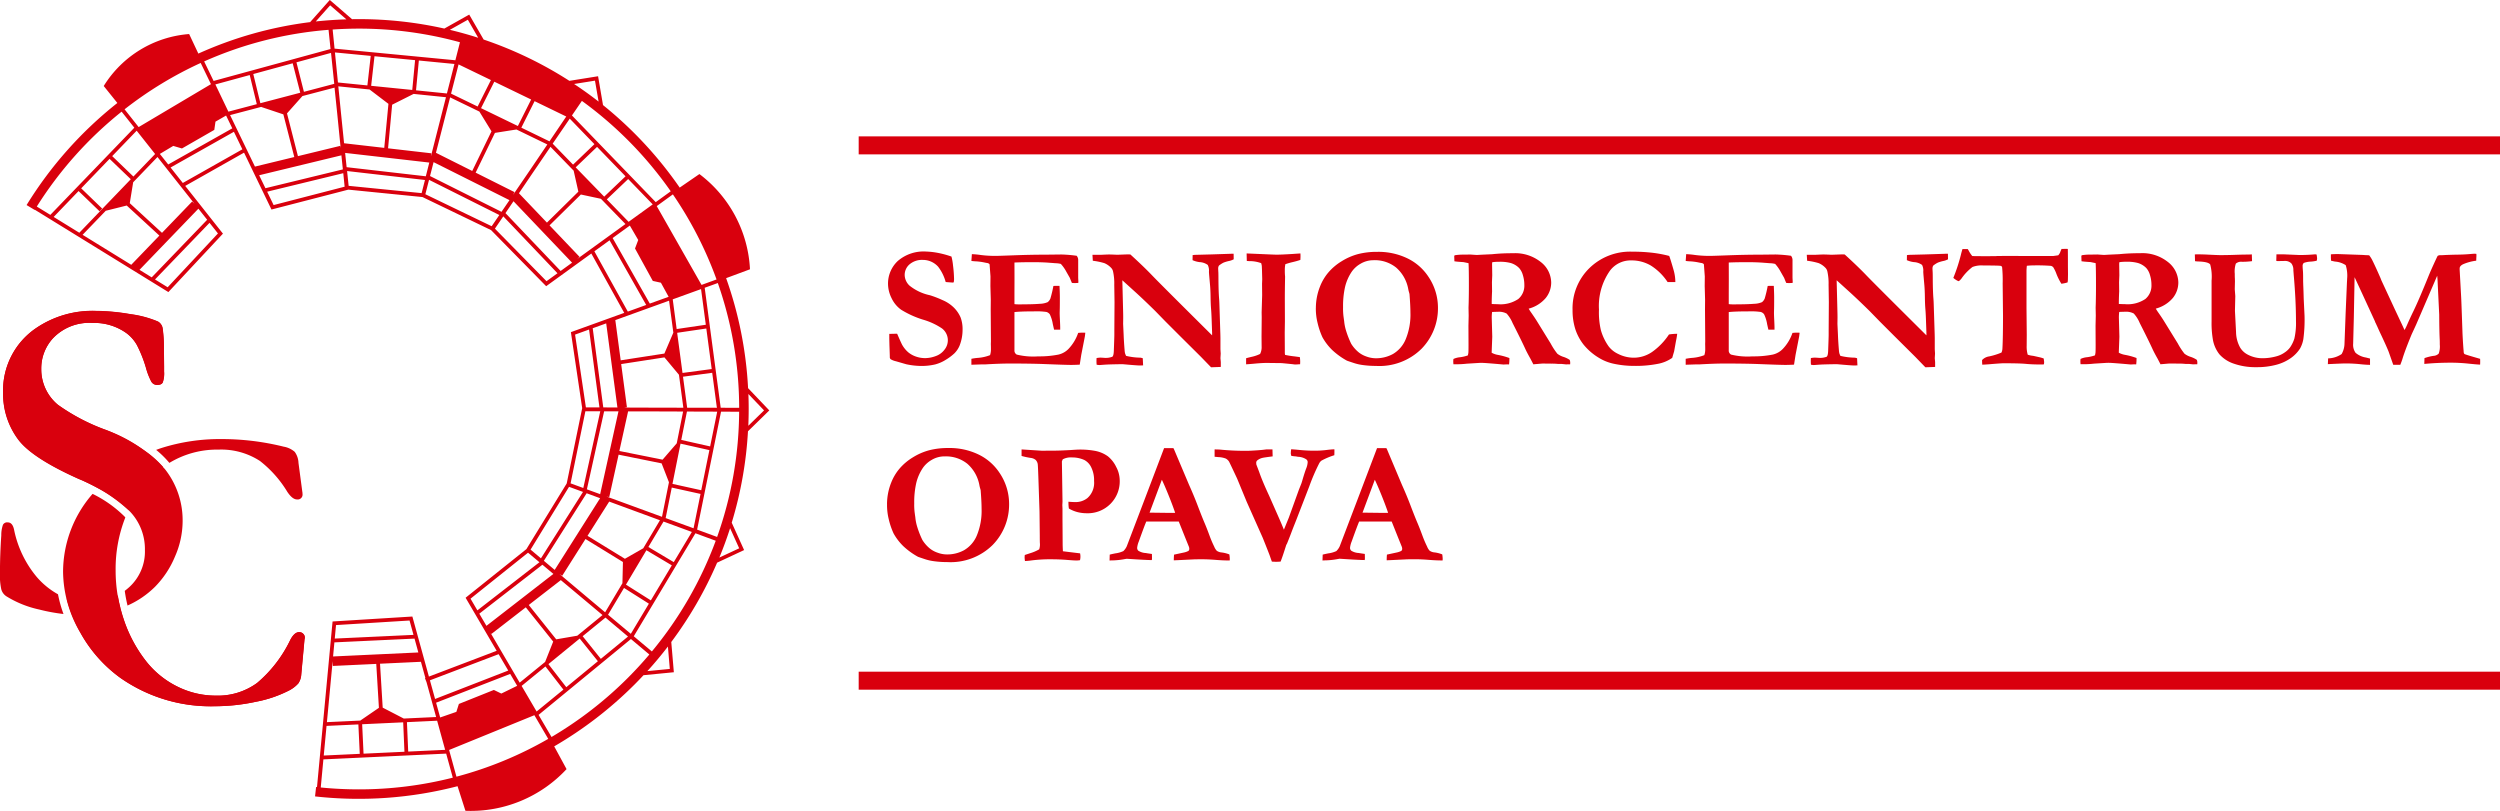
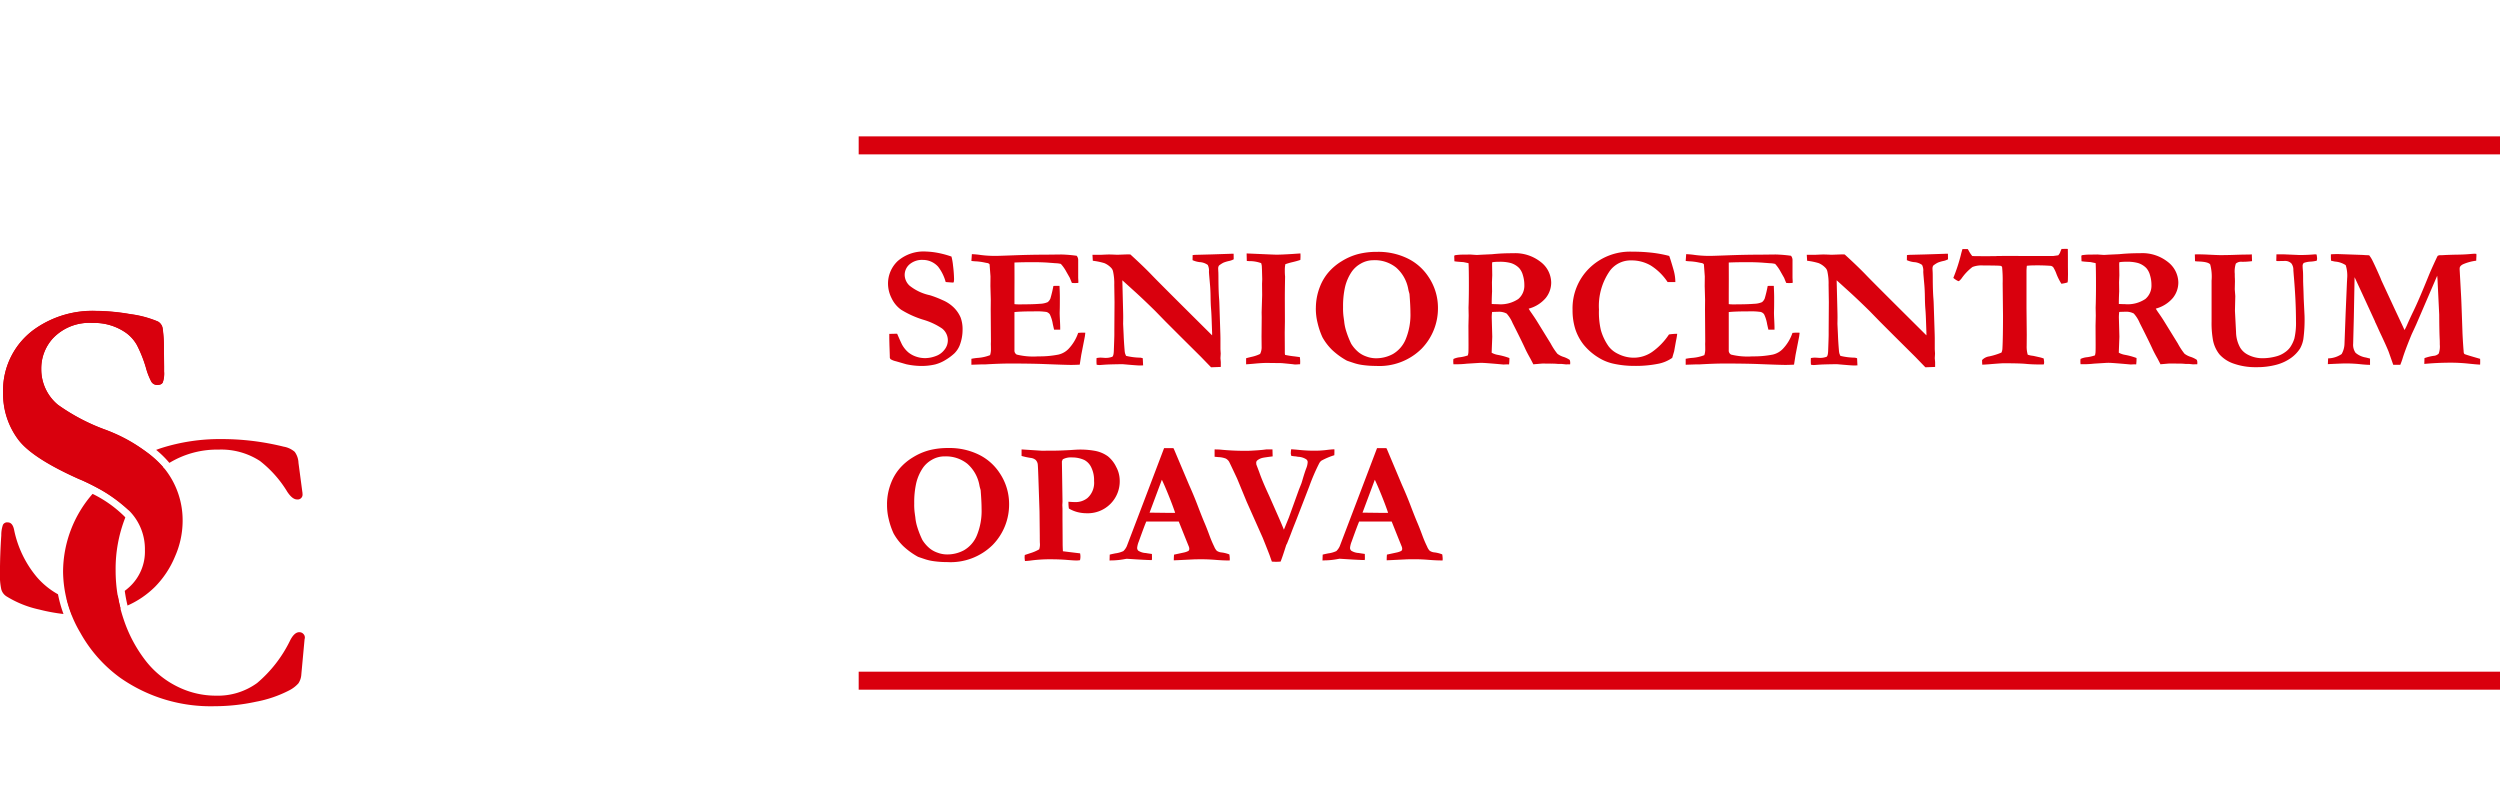
<svg xmlns="http://www.w3.org/2000/svg" width="238.371" height="77.322" viewBox="0 0 238.371 77.322">
  <g id="Group_2" data-name="Group 2" transform="translate(-32.744 -60.354)">
-     <path id="Path_1" data-name="Path 1" d="M70.822,68.5l.318-2.818-3.412-.328.286,2.864Zm4.278.43.269-2.841-3.87-.373-.318,2.82Zm.628-2.807-.269,2.843,2.945.3.717-2.813ZM76.7,77.5l-.351,1.374,6.324,3.05.729-1.068Zm4.635-6.989L82.6,67.987l-3.085-1.492L78.8,69.282Zm3.836,1.859,1.266-2.527-3.514-1.7-1.264,2.524Zm3.013,1.461,1.6-2.367L86.764,70,85.5,72.527ZM83.78,80.983l-.8,1.174,4.921,5.009,1.047-.758Zm6.652-4.931L92.469,74.1l-2.352-2.433-1.628,2.384ZM93.4,79.106l2.036-1.941L92.72,74.359l-2.038,1.952Zm2.287-1.682-2.036,1.941,2.077,2.14,2.3-1.662Zm-26.8-.762.147,1.411,6.959.695.319-1.252Zm-7.622,1.969.616,1.276,6.771-1.752-.129-1.288Zm-.987-8.345-.675-2.777-3.277.895L57.569,71Zm4.142-1.09L63.7,66.387l-3.758,1.026.675,2.781Zm-.362-2.9.712,2.813,2.892-.761-.307-2.952ZM100.31,91.728l2.78-.41-.454-3.4-2.7.977Zm.558,4.186,2.785-.372-.516-3.866-2.779.41ZM103.7,95.9l-2.785.372.395,2.956,2.835.006ZM91.656,99.2l1.293,0-.991-7.425-1.334.482Zm-.247,7.684,1.616-7.314-1.419,0-1.411,6.871Zm9.34-4.583,2.754.618.673-3.315-2.885-.01Zm-.839,4.19,2.744.606.777-3.825-2.753-.617Zm6.361-7.251a36.18,36.18,0,0,0-2.036-11.9l-1.252.452,1.526,11.44ZM55.258,66.211l.9,1.862,11.151-3.045-.19-1.83A36.048,36.048,0,0,0,55.258,66.211Zm36.016,3.764-.948,1.388,7.99,8.265,1.43-1.035a36.439,36.439,0,0,0-8.471-8.618Zm10.987,40.877,1.907.7a36.187,36.187,0,0,0,2.1-11.94l-1.726-.006Zm-3-1.1,2.661.973.665-3.276-2.744-.606ZM87.37,113.591l4.011-6.333-1.332-.487-3.668,5.987Zm10.242-1.081,2.423,1.442,1.724-2.877-2.7-.993ZM95.476,116.1l2.373,1.5,2-3.34-2.422-1.441Zm.744,4.922,1.728,1.447a36.228,36.228,0,0,0,6.088-10.556L102.1,111.2Zm-2.452-2.053,2.172,1.819,1.722-2.875-2.371-1.5Zm-12.459-.417,5.918-4.589-1.088-.911-5.483,4.384Zm14.642,2.732-8.807,7.233,1.235,2.108a36.446,36.446,0,0,0,7.271-5.63q1.074-1.074,2.056-2.235Zm-4.605-.269,1.734,2.16,2.591-2.127-2.148-1.808Zm-3.264,2.662,1.706,2.2L92.8,123.4l-1.735-2.161Zm1.428,2.43L87.8,123.9l-2.273,1.854,1.43,2.442Zm-21.8-4.866,7.508-.352-.377-1.369-7.011.434Zm10.624,10.969-11.707.55-.252,2.679q1.791.178,3.63.18a36.311,36.311,0,0,0,8.96-1.116Zm-3.741-3,.12,2.806,3.523-.166-.764-2.776Zm-4.27.2.132,2.806,3.9-.183-.12-2.806Zm-.229,2.822-.132-2.806-3.036.142-.266,2.825Zm6.63-56.378L68.7,74.934l.142,1.36,7.552.869Zm7.646,3.585-7.238-3.625-.339,1.325,6.815,3.413ZM90.339,85.4l-5.586-5.859-.766,1.132,5.26,5.518ZM68.344,75.164l-7.843,1.9L61.1,78.3l7.383-1.794ZM94.662,99.209l-1.07-8.021-1.286.464L93.313,99.2Zm-1.645,8.263,1.746-7.9-1.368,0-1.644,7.439.315.116Zm-4.336,7.222,4.33-6.837-1.283-.472-4.079,6.44Zm-6.507,5.333,6.384-4.951L87.51,114.2l-6.017,4.666ZM67.55,122.946l8.13-.381-.363-1.321-7.641.359ZM55.771,81.6l-5.2,5.4,1.207.744,4.795-5.131ZM50.257,86.8l5.288-5.492-.836-1.057-5.615,5.831Zm-9.665-5.958L48.6,72.531,47.388,71A36.451,36.451,0,0,0,39.3,80.048Zm7.671-3.4L46.239,75.5l-2.706,2.811,2,1.927-.25.26-2-1.928-2.376,2.468,2.447,1.509ZM46.49,75.24l2.023,1.948,2.069-2.149-1.759-2.223ZM53.223,77.8l5.679-3.21-.807-1.671-6.039,3.406Zm30.112,44.928-6.55,2.492L77.276,127l6.977-2.71Zm9.13-38.413,3.188,5.749,1.753-.633-3.491-6.165ZM68.821,62.2,67.272,60.86,65.9,62.4Q67.346,62.246,68.821,62.2Zm12.571,1.759L80.4,62.236l-1.716.963Q80.057,63.528,81.392,63.957Zm11.476,6.085-.346-2-1.992.318Q91.732,69.155,92.868,70.042Zm14.275,30.907,1.5-1.466-1.492-1.564q.027.713.027,1.433Q107.177,100.154,107.143,100.949Zm-2.762,12.566,1.891-.883-.866-1.917Q104.949,112.141,104.381,113.515Zm-6.86,10.826,2.136-.208L99.476,122Q98.546,123.213,97.521,124.34ZM57.349,71.371l-1.012.582-.112.785-3.083,1.772-.831-.244-1.279.764.8,1.006,6.109-3.445Zm-8.337,1.1,6.893-4.092-.977-2.023a36.257,36.257,0,0,0-7.258,4.42ZM99.545,88.654l-.736-1.344-.774-.171L96.34,84.047l.306-.81-.8-1.375-1.64,1.188L97.749,89.3Zm-1.134-8.649,4.272,7.515L104.114,87a36.149,36.149,0,0,0-4.164-8.113Zm-20.65,48.759,1.545-.535.24-.755,3.335-1.335.712.345,1.51-.739-.665-1.135-7.066,2.745Zm8.983-.217-8.13,3.316.7,2.547a36.024,36.024,0,0,0,8.751-3.605ZM45.682,68.555l1.3,1.618a37.366,37.366,0,0,0-8.655,9.734l.776.466.011-.019,12.606,7.771.126.078.1-.108,5-5.352.105-.113-.1-.122-3.5-4.427,5.61-3.171L61.612,80.2l.064.133.143-.037,7.091-1.835.1-.025,7.065.706,6.54,3.153.011.012,5.133,5.225.109.111.126-.092,4.179-3.025,3.138,5.66-4.946,1.787-.14.05.022.146,1.055,7.1-.016.079-1.459,7.1-.006.01L85.992,112.7l-.006.01-5.677,4.539-.122.1.078.134,2.884,4.925-6.461,2.458-1.537-5.585-.039-.142-.145.009-7.311.453-.154.01-.015.154L66.017,135.4l-.086-.01-.1.9a37.48,37.48,0,0,0,13.588-.973l.751,2.346a12.473,12.473,0,0,0,9.643-3.975l-1.178-2.17a37.33,37.33,0,0,0,7.648-5.885q.441-.441.866-.9l2.715-.265.178-.017-.015-.177-.23-2.706a37.173,37.173,0,0,0,4.37-7.564l2.413-1.127.161-.075-.073-.162-1.107-2.449a37.061,37.061,0,0,0,1.549-8.716l1.905-1.863.128-.125-.123-.129-1.9-1.994a37,37,0,0,0-2.093-10.489l2.275-.845a12.13,12.13,0,0,0-4.823-9.08l-1.878,1.291a37.392,37.392,0,0,0-7.313-7.867L92.848,67.8l-.03-.176-.176.028-2.561.41a37.014,37.014,0,0,0-8.175-3.937L80.621,61.9l-.089-.154-.156.087-2.218,1.244a37.26,37.26,0,0,0-8.153-.9q-.325,0-.649.006l-1.984-1.716-.135-.117-.118.134-1.756,1.98a36.923,36.923,0,0,0-10.659,3L53.827,63.6A10.524,10.524,0,0,0,45.682,68.555Zm29.547.753-2.047,1.029-.389,4.158,4.117.474-.034.3,1.438-5.646Zm-2.4.947-1.8-1.369-2.979-.3.249,2.492.3,2.935,3.831.44ZM85.034,72.7l-2.051.324-1.839,3.791,3.7,1.854-.134.269,1.653-2.419,1.618-2.39Zm-2.379.174L81.5,70.992l-2.791-1.353-1.35,5.284,3.46,1.733ZM93.09,79.309,91.177,78.9,88.19,81.842l2.859,3-.215.2,4.594-3.327Zm-2.153-.681-.447-2-2.209-2.275-1.7,2.492L85.271,78.78l2.67,2.8Zm-26.31-9.115-1.47,1.652L64.2,75.242l4.025-.978.048.2-.331-3.317-.253-2.438Zm-1.818,1.745-2.12-.709-2.959.779,2.371,4.91,3.751-.911Zm37.72,24.829-1.383-1.657-4.126.638.548,4.109-.272.036,2.521.009,3.131.007Zm-1.389-2.021.854-1.995-.407-3.047-5.126,1.852.512,3.834Zm.435,12.269-.7-1.8-4.1-.829-.894,4.046-.268-.059,5.3,1.939Zm-.607-2.152,1.35-1.56.606-3.031L97.78,99.58l-2.1,0-.834,3.775Zm-3.829,11.782.048-2.025-3.57-2.192-2.216,3.5-.258-.162,2.946,2.478,1.4,1.173Zm.237-2.332,1.748-1,1.592-2.674-4.838-1.779-2.068,3.265Zm-7.609,9.836.771-1.94-2.613-3.267L82.648,120.8l-.093-.12,2.788,4.763Zm1.059-2.156,2.008-.345L93.241,119l-1.045-.879-2.93-2.454-3.058,2.371Zm-18.681,7.747,1.775-1.217-.253-4.186-4.139.194-.019-.455-.547,5.814Zm2.136-1.234,2.01,1.04,3.084-.145-.929-3.374-.008,0-.128-.338.04-.015-.424-1.539-3.9.183ZM48.489,77.734l-.324,1.993,3.074,2.828,2.874-2.986.219.21-3.525-4.454Zm-.614,2.217-2,.5-2.208,2.292,4.639,2.86,2.682-2.786ZM67.509,63.17l.182,1.82L79.211,66.1l.437-1.717a36.292,36.292,0,0,0-9.642-1.3Q68.747,63.085,67.509,63.17Z" transform="translate(-3.048 0)" fill="#d9000d" fill-rule="evenodd" />
    <path id="Path_2" data-name="Path 2" d="M47.22,139.245a18.8,18.8,0,0,0-3.967-2.192,18.939,18.939,0,0,1-4.621-2.409,4.388,4.388,0,0,1-1.585-3.409,4.249,4.249,0,0,1,1.113-2.93,4.778,4.778,0,0,1,3.776-1.466,5.268,5.268,0,0,1,3.177.93,3.725,3.725,0,0,1,1.064,1.183,12.223,12.223,0,0,1,.853,2.141,6.657,6.657,0,0,0,.514,1.332.641.641,0,0,0,.557.317c.275,0,.458-.078.535-.24a2.575,2.575,0,0,0,.127-1.022v-.514q-.021-1.278-.021-1.712a12.664,12.664,0,0,0-.119-1.909.91.91,0,0,0-.458-.648,10.087,10.087,0,0,0-2.62-.7,20,20,0,0,0-3.3-.31,9.563,9.563,0,0,0-5.7,1.648,7.169,7.169,0,0,0-3.135,6.157A7.248,7.248,0,0,0,34.9,138q1.342,1.733,5.713,3.7c.657.294,1.253.589,1.8.883A13.4,13.4,0,0,1,47.22,139.245Z" transform="translate(-0.365 -35.696)" fill="#d9000d" />
    <path id="Path_3" data-name="Path 3" d="M66.824,154.922a8.769,8.769,0,0,1,4.7-1.267,6.779,6.779,0,0,1,3.935,1.083,10.813,10.813,0,0,1,2.611,2.945c.322.483.631.724.922.724a.463.463,0,0,0,.526-.526.873.873,0,0,0-.018-.2l-.366-2.759a1.9,1.9,0,0,0-.358-1.052,2.157,2.157,0,0,0-1.052-.495,24.487,24.487,0,0,0-5.983-.724,18.41,18.41,0,0,0-5.679.854c-.172.054-.337.117-.5.177A9.139,9.139,0,0,1,66.824,154.922Z" transform="translate(-17.93 -50.432)" fill="#d9000d" />
    <path id="Path_4" data-name="Path 4" d="M58.062,155.582a13.4,13.4,0,0,0-4.809,3.34,12.209,12.209,0,0,1,2.963,2.092,12.077,12.077,0,0,1,2.1-3.037,9.026,9.026,0,0,1,1.193-1.054A8.893,8.893,0,0,0,58.062,155.582Z" transform="translate(-11.206 -52.033)" fill="#d9000d" />
    <path id="Path_5" data-name="Path 5" d="M68.93,177.535a.519.519,0,0,0-.4-.18q-.474,0-.872.78a12.386,12.386,0,0,1-3.149,4.065,6.357,6.357,0,0,1-3.929,1.207,8.169,8.169,0,0,1-3.5-.78,8.693,8.693,0,0,1-3.162-2.5,13.246,13.246,0,0,1-2.141-4.009,14.532,14.532,0,0,1-.761-4.658,13.376,13.376,0,0,1,.925-5.044c-.034-.038-.063-.077-.1-.115l0,0a11.487,11.487,0,0,0-3.022-2.134,11.32,11.32,0,0,0-2.814,7.436,11.632,11.632,0,0,0,1.652,5.816,13.215,13.215,0,0,0,3.811,4.294,15.016,15.016,0,0,0,9,2.7,18.64,18.64,0,0,0,3.929-.426,11.474,11.474,0,0,0,3.2-1.1,3.014,3.014,0,0,0,.847-.655,1.715,1.715,0,0,0,.279-.86l.309-3.347.019-.074A.478.478,0,0,0,68.93,177.535Z" transform="translate(-7.247 -56.723)" fill="#d9000d" />
-     <path id="Path_6" data-name="Path 6" d="M47.856,188.849a13.935,13.935,0,0,0,.832,1.731,13.133,13.133,0,0,0,3.8,4.294,14.97,14.97,0,0,0,8.99,2.7,18.64,18.64,0,0,0,3.923-.427,11.908,11.908,0,0,0,3.2-1.095,3.063,3.063,0,0,0,.841-.662,1.724,1.724,0,0,0,.279-.86l.309-3.36.019-.068a.5.5,0,0,0-.124-.421.541.541,0,0,0-.4-.179c-.316,0-.606.26-.866.779a12.359,12.359,0,0,1-3.149,4.071,6.326,6.326,0,0,1-3.923,1.206,8.163,8.163,0,0,1-3.5-.779,8.661,8.661,0,0,1-3.149-2.5,13.114,13.114,0,0,1-2.141-4.009c-.114-.341-.212-.684-.3-1.03a11.506,11.506,0,0,1-3.906.631C48.353,188.876,48.105,188.863,47.856,188.849Z" transform="translate(-8.257 -69.88)" fill="#d9000d" />
    <path id="Path_7" data-name="Path 7" d="M47.872,152.027a9.023,9.023,0,0,0,1.916-2.9,8.427,8.427,0,0,0,.725-3.332,7.865,7.865,0,0,0-1.691-5,13.933,13.933,0,0,0-5.579-3.712,18.985,18.985,0,0,1-4.621-2.416,4.374,4.374,0,0,1-1.592-3.409,4.25,4.25,0,0,1,1.113-2.93,4.762,4.762,0,0,1,3.769-1.466,5.254,5.254,0,0,1,3.177.93,3.6,3.6,0,0,1,1.064,1.191,12.286,12.286,0,0,1,.852,2.141,6.3,6.3,0,0,0,.514,1.331.633.633,0,0,0,.557.324c.274,0,.458-.077.535-.24a2.575,2.575,0,0,0,.127-1.021V131q-.022-1.279-.021-1.712a12.633,12.633,0,0,0-.12-1.909.909.909,0,0,0-.458-.648,10.1,10.1,0,0,0-2.62-.7,19.965,19.965,0,0,0-3.3-.31,9.554,9.554,0,0,0-5.692,1.648,7.177,7.177,0,0,0-3.135,6.157,7.283,7.283,0,0,0,1.486,4.522q1.342,1.733,5.72,3.691a15.464,15.464,0,0,1,4.882,3.092,5.176,5.176,0,0,1,1.437,3.663,4.586,4.586,0,0,1-1.486,3.55c-.143.129-.288.249-.435.362a13.817,13.817,0,0,0,.264,1.4A8.763,8.763,0,0,0,47.872,152.027Z" transform="translate(-0.356 -35.715)" fill="#d9000d" />
    <path id="Path_8" data-name="Path 8" d="M36.231,175.346A10.169,10.169,0,0,1,34.1,170.93c-.092-.514-.3-.768-.62-.768a.445.445,0,0,0-.458.239,2.942,2.942,0,0,0-.155,1c-.084,1.212-.127,2.43-.127,3.642a5.988,5.988,0,0,0,.127,1.5,1.154,1.154,0,0,0,.493.67,9.874,9.874,0,0,0,3.113,1.254,17.169,17.169,0,0,0,2.325.43,12.18,12.18,0,0,1-.524-1.88A7.406,7.406,0,0,1,36.231,175.346Z" transform="translate(0 -59.999)" fill="#d9000d" />
    <path id="Path_9" data-name="Path 9" d="M47.991,187.381a11.506,11.506,0,0,0,3.906-.631c-.105-.411-.2-.824-.264-1.241a5.437,5.437,0,0,1-2.754.731,5.657,5.657,0,0,1-2.128-.439,11.884,11.884,0,0,0,.5,1.554C47.5,187.368,47.749,187.381,47.991,187.381Z" transform="translate(-7.653 -68.385)" fill="#d9000d" />
    <g id="Group_1" data-name="Group 1" transform="translate(117.323 84.083)">
      <path id="Path_10" data-name="Path 10" d="M336.775,117.92c.26.011.452.017.571.017a3.03,3.03,0,0,0,1.96-.494,1.652,1.652,0,0,0,.579-1.319,3.184,3.184,0,0,0-.142-.962,1.68,1.68,0,0,0-.352-.668,1.886,1.886,0,0,0-.784-.477,3.883,3.883,0,0,0-1.142-.122,4.24,4.24,0,0,0-.64.041l-.016.152.016,1.095-.028.662.011.884c-.014.247-.025.568-.033.962Zm-3.65,5.241a1.908,1.908,0,0,1,.626-.166,3.563,3.563,0,0,0,.748-.175,2.391,2.391,0,0,0,.047-.235c.011-.075.017-.335.017-.776l-.009-1.81.023-.973-.014-.754.014-.435q.02-.886.019-1.655,0-1.688-.033-2.156l-.477-.1c-.435-.028-.726-.053-.87-.08l-.016-.483.033-.088a4.906,4.906,0,0,1,.746-.064c.124,0,.377,0,.757-.009q.582.042.632.042l.43-.025,1.014-.047c.635-.064,1.3-.094,2.007-.094a3.914,3.914,0,0,1,2.646.848,2.514,2.514,0,0,1,.982,1.94,2.346,2.346,0,0,1-.527,1.488,3.212,3.212,0,0,1-1.622,1.009,4.732,4.732,0,0,0,.258.4c.228.324.411.6.549.826l1.295,2.1a6.321,6.321,0,0,0,.635.973,1.9,1.9,0,0,0,.618.311,2.445,2.445,0,0,1,.557.274.709.709,0,0,1,.05.241c0,.047,0,.108-.008.183h-.219l-.163.008-.421-.044h-.332a5.878,5.878,0,0,0-.64-.03l-.812-.009c-.061,0-.249.014-.568.044-.147.011-.264.022-.349.031l-.277-.533c-.227-.4-.385-.707-.477-.906q-.357-.785-1.228-2.5a3.157,3.157,0,0,0-.565-.9,1.534,1.534,0,0,0-.837-.169c-.108,0-.291.005-.552.017a4.037,4.037,0,0,0-.033.56l.049,1.8-.058,1.524a1.841,1.841,0,0,0,.6.208,6.631,6.631,0,0,1,1.092.3,4.144,4.144,0,0,1-.033.61c-.1-.005-.166-.008-.194-.008l-.332.016c-1.164-.105-1.857-.158-2.073-.158q-.212,0-.3.008l-1.123.069a8.886,8.886,0,0,1-.934.056h-.349c-.011-.136-.016-.222-.016-.261A1.776,1.776,0,0,1,333.125,123.161Zm-11.258-10.479h.5c.039.061.066.106.083.136a2.929,2.929,0,0,0,.347.529c.072.011.44.016,1.114.016.416,0,.787,0,1.111-.005l.164-.011.984-.009,1.835.009h2.511l.479-.067a.941.941,0,0,0,.225-.4l.092-.208.355-.005c.055,0,.136,0,.244.005q.009.561.009,1.688l.008.723-.008.415a1.822,1.822,0,0,1-.033.366,3.081,3.081,0,0,1-.591.127,5.558,5.558,0,0,1-.46-.909,3.43,3.43,0,0,0-.313-.66.442.442,0,0,0-.227-.136,17.148,17.148,0,0,0-1.724-.042c-.152,0-.341.011-.568.034a5.131,5.131,0,0,0-.034.518v3.481l.025,2.577-.008,1.056a2.8,2.8,0,0,0,.1.846,2.121,2.121,0,0,0,.485.105c.044.005.244.05.607.131a3.105,3.105,0,0,1,.432.127c.028.194.041.311.041.355a1.3,1.3,0,0,1-.025.208c-.119.005-.216.008-.294.008-.557,0-1.034-.02-1.424-.058s-1.1-.058-2.126-.058c-.161,0-.64.033-1.432.1-.308.022-.51.033-.6.033,0-.081-.009-.144-.011-.186l-.005-.188v-.064a1.134,1.134,0,0,1,.676-.349,6.386,6.386,0,0,0,1.173-.366,1.053,1.053,0,0,0,.092-.407q.054-.977.055-3.1l-.033-3.074a12.949,12.949,0,0,0-.05-1.538.186.186,0,0,0-.056-.108.2.2,0,0,0-.113-.044q-.25-.033-1.635-.034a2.385,2.385,0,0,0-1.023.144,4.843,4.843,0,0,0-1.045,1.095c-.136.171-.235.258-.3.258a1.829,1.829,0,0,1-.482-.313,16.3,16.3,0,0,0,.7-2.12C321.768,113,321.832,112.791,321.867,112.682ZM307.054,113.8l-.033-.565h.693l.235-.008c.327-.017.552-.025.676-.025.064,0,.255.005.571.017.069.005.13.008.177.008s.222-.005.513-.017.46-.016.5-.016c.058,0,.141,0,.253.008q1.251,1.139,2.037,1.96t5.753,5.751V120.7l-.033-.942c-.017-.554-.036-.992-.064-1.316s-.044-.707-.05-1.153-.022-.854-.055-1.217c-.064-.712-.1-1.122-.1-1.231a1.2,1.2,0,0,0-.114-.643,1.456,1.456,0,0,0-.782-.269,2.325,2.325,0,0,1-.668-.186l.008-.482.208-.024,1.588-.042,1.774-.058c.119-.006.23-.009.338-.009l.008.532a1.719,1.719,0,0,1-.377.147,3.45,3.45,0,0,0-.59.169,2.518,2.518,0,0,0-.441.285.525.525,0,0,0-.072.3c0,.033.006.147.017.341.005.1.009.327.009.685q.008,1.18.066,1.862c.011.147.02.313.025.5l.092,2.858c.005.2.008.341.008.421v1l.025.424-.025.44c.022.222.034.355.034.4v.432l-.929.034-.968-1L315.39,121l-1.383-1.383-1.014-1.04q-.994-.977-1.8-1.716l-1.325-1.2.075,3.016q.008.274.008.566l-.008.576.05,1.062c.016.443.047.923.091,1.441a1.7,1.7,0,0,0,.042.3,1.9,1.9,0,0,0,.1.246,6.156,6.156,0,0,0,1.38.172,2.03,2.03,0,0,1,.211.055l.033.682-.318.009c-.175,0-.721-.042-1.647-.125-.862.011-1.438.028-1.726.05s-.444.033-.471.033a1.525,1.525,0,0,1-.269-.033q-.016-.191-.016-.333,0-.091.008-.3a2.14,2.14,0,0,1,.374-.042c.033,0,.138.005.319.017a1.807,1.807,0,0,0,.812-.1q.125-.1.141-.548.05-1.293.05-1.574v-.446l.017-2.639-.025-1.649a5.252,5.252,0,0,0-.122-1.308.7.7,0,0,0-.186-.324,1.928,1.928,0,0,0-.634-.438A6.387,6.387,0,0,0,307.054,113.8Zm-11.532-.631c.307.016.576.041.8.075a10.664,10.664,0,0,0,1.486.091c.2,0,.7-.017,1.5-.047,1.208-.047,2.3-.069,3.273-.069l1.469-.017a12.985,12.985,0,0,1,1.464.122.635.635,0,0,1,.146.438v1.671l.017.333c0,.033,0,.083-.009.147l-.333.017c-.041,0-.133-.005-.274-.017q-.075-.162-.2-.482l-.33-.579a3.655,3.655,0,0,0-.526-.751,2.166,2.166,0,0,0-.521-.066c-.055-.005-.219-.02-.5-.039-.5-.042-1.047-.061-1.629-.061-.66,0-1.253.011-1.774.033,0,.136.005.665.005,1.591l-.005,1.358v1.017a2.906,2.906,0,0,0,.349.025q1.447,0,2.062-.055a2.032,2.032,0,0,0,.759-.158.85.85,0,0,0,.26-.352,11.948,11.948,0,0,0,.283-1.189l.106-.009h.476q.033.724.034,1.1,0,.853-.008,1.095t-.009.382c0,.147.009.38.025.7s.025.562.025.718v.18h-.582c-.022-.086-.061-.263-.122-.532a3.31,3.31,0,0,0-.291-.939.609.609,0,0,0-.324-.219,6.694,6.694,0,0,0-1.2-.055c-.817,0-1.43.022-1.843.067v3.63a.434.434,0,0,0,.222.424,6.645,6.645,0,0,0,2.045.169,9.269,9.269,0,0,0,1.924-.169,1.937,1.937,0,0,0,.964-.543,4.13,4.13,0,0,0,.92-1.525c.169-.016.3-.025.413-.025.061,0,.15,0,.269.009q-.025.2-.042.341l-.047.244-.3,1.533-.144.925c-.352.017-.629.025-.837.025q-.453,0-2.428-.078-1.389-.054-3.343-.055-.977,0-2.4.083h-.341l-.981.033v-.566a5.118,5.118,0,0,1,.616-.088,3.946,3.946,0,0,0,1.164-.261,1.79,1.79,0,0,0,.083-.59c0-.094,0-.249-.008-.471l.008-.252-.022-3.057.008-.917-.036-1.3.009-.917-.075-1.006a1.5,1.5,0,0,0-.017-.164.4.4,0,0,0-.241-.113c-.061-.009-.141-.025-.244-.047a5.44,5.44,0,0,0-.89-.113c-.1-.006-.219-.017-.355-.034Zm-1.618.174c.069.164.213.624.43,1.386a4.26,4.26,0,0,1,.155,1.1h-.74a5.324,5.324,0,0,0-1.61-1.58,3.615,3.615,0,0,0-1.852-.482,2.467,2.467,0,0,0-2.034.981,5.841,5.841,0,0,0-1.047,3.7,7.49,7.49,0,0,0,.18,1.962,5.1,5.1,0,0,0,.737,1.546,2.425,2.425,0,0,0,.9.721,3.307,3.307,0,0,0,1.527.366,3.091,3.091,0,0,0,1.73-.554,6.217,6.217,0,0,0,1.6-1.661,5.044,5.044,0,0,1,.784-.063,5.592,5.592,0,0,1-.105.64q-.025.129-.186,1.031l-.072.241-.111.382a3.472,3.472,0,0,1-1.394.574,10.793,10.793,0,0,1-2.206.191,9.161,9.161,0,0,1-1.887-.186,4.484,4.484,0,0,1-1.521-.593,5.577,5.577,0,0,1-1.455-1.264,4.815,4.815,0,0,1-.784-1.486,5.963,5.963,0,0,1-.255-1.8,5.36,5.36,0,0,1,1.6-3.988,5.553,5.553,0,0,1,4.071-1.574,16.468,16.468,0,0,1,1.9.1A11.7,11.7,0,0,1,293.9,113.339Zm-16.923,4.581c.26.011.452.017.571.017a3.032,3.032,0,0,0,1.96-.494,1.652,1.652,0,0,0,.579-1.319,3.183,3.183,0,0,0-.142-.962,1.687,1.687,0,0,0-.352-.668,1.89,1.89,0,0,0-.784-.477,3.888,3.888,0,0,0-1.142-.122,4.236,4.236,0,0,0-.641.041l-.016.152.016,1.095-.028.662.011.884c-.014.247-.025.568-.034.962Zm-3.65,5.241a1.908,1.908,0,0,1,.626-.166,3.567,3.567,0,0,0,.748-.175c.025-.108.042-.186.047-.235.011-.075.016-.335.016-.776l-.008-1.81.022-.973-.014-.754.014-.435c.014-.591.02-1.142.02-1.655q0-1.688-.034-2.156l-.476-.1c-.435-.028-.726-.053-.87-.08l-.017-.483.034-.088a4.9,4.9,0,0,1,.745-.064q.187,0,.757-.009.582.042.631.042l.43-.025,1.015-.047q.952-.1,2.006-.094a3.916,3.916,0,0,1,2.647.848,2.513,2.513,0,0,1,.981,1.94,2.344,2.344,0,0,1-.527,1.488,3.211,3.211,0,0,1-1.621,1.009,4.622,4.622,0,0,0,.258.4c.227.324.41.6.549.826l1.294,2.1a6.322,6.322,0,0,0,.635.973,1.9,1.9,0,0,0,.618.311,2.446,2.446,0,0,1,.557.274.709.709,0,0,1,.05.241c0,.047,0,.108-.008.183h-.219l-.163.008-.421-.044h-.333a5.878,5.878,0,0,0-.64-.03l-.812-.009c-.061,0-.249.014-.568.044-.147.011-.264.022-.349.031l-.277-.533q-.341-.607-.477-.906-.358-.785-1.228-2.5a3.168,3.168,0,0,0-.565-.9,1.535,1.535,0,0,0-.837-.169c-.108,0-.291.005-.551.017a4.035,4.035,0,0,0-.034.56l.05,1.8-.058,1.524a1.841,1.841,0,0,0,.6.208,6.643,6.643,0,0,1,1.092.3,4.144,4.144,0,0,1-.033.61c-.1-.005-.166-.008-.194-.008l-.332.016c-1.164-.105-1.857-.158-2.073-.158q-.212,0-.3.008l-1.122.069a8.9,8.9,0,0,1-.934.056h-.349c-.011-.136-.017-.222-.017-.261A1.847,1.847,0,0,1,273.331,123.161Zm-7.6-9.415a2.369,2.369,0,0,0-1.25.33,2.592,2.592,0,0,0-.821.726,4.417,4.417,0,0,0-.66,1.474,8.337,8.337,0,0,0-.194,1.948,5.941,5.941,0,0,0,.058,1c.009.067.025.177.047.335a4.437,4.437,0,0,0,.172.876,8.741,8.741,0,0,0,.5,1.278,3.315,3.315,0,0,0,.72.82,2.422,2.422,0,0,0,.707.385,2.62,2.62,0,0,0,.929.175,3.341,3.341,0,0,0,1.63-.41,2.919,2.919,0,0,0,1.206-1.394,6.153,6.153,0,0,0,.454-2.561c0-.432-.031-1.02-.089-1.763l-.041-.155a2.587,2.587,0,0,1-.081-.332,3.558,3.558,0,0,0-1.15-2.032A3.249,3.249,0,0,0,265.729,113.746Zm-5.518,4.537a5.591,5.591,0,0,1,.391-2.021,4.747,4.747,0,0,1,.793-1.341,5.244,5.244,0,0,1,1.283-1.084,5.724,5.724,0,0,1,1.574-.682,7.151,7.151,0,0,1,1.79-.208,6.35,6.35,0,0,1,2.93.635,4.99,4.99,0,0,1,1.954,1.713,5.271,5.271,0,0,1,.926,2.949,5.516,5.516,0,0,1-1.56,3.938,5.709,5.709,0,0,1-4.345,1.641,8.962,8.962,0,0,1-1.289-.088,4.486,4.486,0,0,1-.8-.181c-.41-.136-.64-.213-.69-.235a6.893,6.893,0,0,1-1.419-1.031,5.275,5.275,0,0,1-.909-1.194,7.046,7.046,0,0,1-.46-1.347A5.587,5.587,0,0,1,260.211,118.284Zm-6.652,5.391v-.582c.108-.033.288-.08.541-.138a3.606,3.606,0,0,0,.792-.272,1.392,1.392,0,0,0,.147-.7l-.009-.957.017-1.854-.008-.438q.05-1.609.05-1.657L255.081,116l.017-.438-.025-.925-.016-.349a1.9,1.9,0,0,0-.059-.26,3.208,3.208,0,0,0-1.086-.194c-.119,0-.214-.009-.285-.017l-.017-.715,2.32.1c.285.011.463.017.535.017.319,0,.829-.023,1.533-.067.394-.028.643-.044.746-.05,0,.1.005.188.005.26,0,.092-.005.211-.014.358-.216.074-.465.144-.745.21a5.763,5.763,0,0,0-.687.2,2.82,2.82,0,0,0-.05.61,5.159,5.159,0,0,0,.025.568q-.025,1.376-.025,2.111l.008,2.146-.017,1.089.009,1.624v.308a1.023,1.023,0,0,0,.025.189,8.261,8.261,0,0,0,.906.144l.5.067a3.132,3.132,0,0,1,.034.407c0,.058,0,.15-.009.274a1.168,1.168,0,0,0-.163.009q-.258.016-.3.016a1.548,1.548,0,0,1-.21-.025c-.078-.008-.438-.047-1.084-.108l-1.438-.017c-.288,0-.7.025-1.253.078C253.9,123.652,253.667,123.668,253.559,123.674ZM238.945,113.8l-.033-.565h.693l.235-.008c.327-.017.552-.025.676-.025.064,0,.255.005.571.017.069.005.131.008.177.008s.222-.005.513-.017.46-.016.5-.016c.059,0,.142,0,.253.008q1.251,1.139,2.037,1.96t5.753,5.751V120.7l-.033-.942c-.017-.554-.036-.992-.063-1.316s-.044-.707-.05-1.153-.022-.854-.056-1.217c-.064-.712-.1-1.122-.1-1.231a1.2,1.2,0,0,0-.114-.643,1.456,1.456,0,0,0-.781-.269,2.325,2.325,0,0,1-.668-.186l.008-.482.208-.024,1.588-.042,1.774-.058c.119-.006.23-.009.338-.009l.008.532a1.711,1.711,0,0,1-.377.147,3.452,3.452,0,0,0-.59.169,2.521,2.521,0,0,0-.441.285.526.526,0,0,0-.072.3c0,.033.005.147.016.341.005.1.009.327.009.685q.008,1.18.066,1.862c.011.147.019.313.025.5l.092,2.858c.005.2.008.341.008.421v1l.025.424-.025.44c.022.222.034.355.034.4v.432l-.928.034-.968-1L247.282,121l-1.383-1.383-1.014-1.04q-.993-.977-1.8-1.716l-1.325-1.2.075,3.016q.008.274.008.566l-.008.576.05,1.062c.017.443.047.923.091,1.441a1.75,1.75,0,0,0,.042.3,1.972,1.972,0,0,0,.1.246,6.157,6.157,0,0,0,1.38.172,2.032,2.032,0,0,1,.21.055l.033.682-.318.009c-.175,0-.721-.042-1.647-.125-.862.011-1.438.028-1.726.05s-.444.033-.471.033a1.525,1.525,0,0,1-.269-.033q-.016-.191-.016-.333,0-.091.008-.3a2.14,2.14,0,0,1,.374-.042c.033,0,.138.005.319.017a1.806,1.806,0,0,0,.812-.1q.124-.1.141-.548.05-1.293.05-1.574v-.446l.017-2.639-.025-1.649a5.249,5.249,0,0,0-.122-1.308.706.706,0,0,0-.186-.324,1.925,1.925,0,0,0-.635-.438A6.365,6.365,0,0,0,238.945,113.8Zm-11.532-.631c.308.016.577.041.8.075a10.668,10.668,0,0,0,1.486.091c.2,0,.7-.017,1.5-.047,1.208-.047,2.3-.069,3.273-.069l1.469-.017a12.977,12.977,0,0,1,1.464.122.635.635,0,0,1,.146.438v1.671l.017.333c0,.033,0,.083-.009.147l-.332.017c-.041,0-.133-.005-.274-.017q-.075-.162-.2-.482l-.33-.579a3.655,3.655,0,0,0-.526-.751,2.166,2.166,0,0,0-.521-.066c-.055-.005-.219-.02-.5-.039-.5-.042-1.047-.061-1.629-.061-.66,0-1.253.011-1.774.033,0,.136.005.665.005,1.591l-.005,1.358v1.017a2.912,2.912,0,0,0,.349.025q1.446,0,2.062-.055a2.032,2.032,0,0,0,.759-.158.849.849,0,0,0,.26-.352,11.953,11.953,0,0,0,.283-1.189l.106-.009h.477q.033.724.033,1.1,0,.853-.008,1.095t-.009.382c0,.147.009.38.025.7s.025.562.025.718v.18h-.582c-.022-.086-.061-.263-.122-.532a3.325,3.325,0,0,0-.291-.939.609.609,0,0,0-.324-.219,6.694,6.694,0,0,0-1.2-.055c-.817,0-1.43.022-1.843.067v3.63a.434.434,0,0,0,.222.424,6.645,6.645,0,0,0,2.045.169,9.261,9.261,0,0,0,1.923-.169,1.939,1.939,0,0,0,.965-.543,4.142,4.142,0,0,0,.92-1.525c.169-.016.3-.025.413-.025.061,0,.149,0,.269.009-.016.136-.03.249-.041.341l-.047.244-.3,1.533-.144.925c-.352.017-.629.025-.837.025q-.453,0-2.428-.078-1.389-.054-3.343-.055-.977,0-2.4.083h-.341l-.981.033v-.566a5.1,5.1,0,0,1,.616-.088,3.946,3.946,0,0,0,1.164-.261,1.789,1.789,0,0,0,.083-.59c0-.094,0-.249-.009-.471l.009-.252-.022-3.057.008-.917-.036-1.3.008-.917-.075-1.006a1.513,1.513,0,0,0-.017-.164.4.4,0,0,0-.241-.113c-.061-.009-.142-.025-.244-.047a5.435,5.435,0,0,0-.889-.113c-.1-.006-.219-.017-.355-.034Zm-1.945.233a5.305,5.305,0,0,1,.147.837,12.269,12.269,0,0,1,.1,1.3,1.651,1.651,0,0,1-.033.316l-.08.025-.588-.042-.1-.016a4.153,4.153,0,0,0-.715-1.452,1.948,1.948,0,0,0-1.458-.651,1.823,1.823,0,0,0-1.266.419,1.332,1.332,0,0,0-.468,1.036,1.426,1.426,0,0,0,.465,1,4.624,4.624,0,0,0,1.937.912,9.591,9.591,0,0,1,1.2.463,3.428,3.428,0,0,1,1.07.7,3.017,3.017,0,0,1,.665.97,3.237,3.237,0,0,1,.183,1.17,4.15,4.15,0,0,1-.286,1.505,2.291,2.291,0,0,1-.5.74,4.886,4.886,0,0,1-.756.571,3.678,3.678,0,0,1-1.061.477,5.676,5.676,0,0,1-1.414.147,6.922,6.922,0,0,1-1.358-.163l-.978-.283a1.685,1.685,0,0,1-.513-.2.334.334,0,0,1-.072-.155v-.089c0-.058-.011-.43-.036-1.111-.008-.352-.014-.6-.014-.748v-.308l.748-.017c.26.6.427.97.5,1.095a2.684,2.684,0,0,0,.554.673,2.323,2.323,0,0,0,.729.408,2.644,2.644,0,0,0,.917.152,2.918,2.918,0,0,0,.965-.189,1.764,1.764,0,0,0,.848-.612,1.421,1.421,0,0,0-.235-2.029,6.43,6.43,0,0,0-1.832-.845,9.05,9.05,0,0,1-2.07-.943,2.842,2.842,0,0,1-.912-1.111,3.081,3.081,0,0,1-.332-1.336,2.948,2.948,0,0,1,.929-2.195,3.763,3.763,0,0,1,2.73-.9,7.173,7.173,0,0,1,1.156.138A8.852,8.852,0,0,1,225.468,113.4Z" transform="translate(-219.326 -112.666)" fill="#d9000d" />
      <path id="Path_11" data-name="Path 11" d="M264.542,138.377q1.9.025,2.239.025l.2-.008c-.161-.482-.374-1.045-.632-1.685s-.474-1.134-.635-1.469Zm-3.817,4.565.017-.56c.1-.03.283-.072.543-.122a2.555,2.555,0,0,0,.757-.216,1.465,1.465,0,0,0,.327-.463l1.638-4.3,1.918-5.052h.893l.072.147,1.408,3.345q.478,1.064.856,2.067c.255.668.471,1.214.654,1.638.108.255.258.635.446,1.145a10.622,10.622,0,0,0,.444,1.039,1.261,1.261,0,0,0,.246.4.955.955,0,0,0,.48.161,3.117,3.117,0,0,1,.718.186,2.949,2.949,0,0,1,.042.4c0,.039,0,.1-.009.18-.4,0-.842-.019-1.324-.058s-.914-.058-1.3-.058c-.427,0-.737.005-.926.016l-1.38.067-.4.017c0-.189.008-.372.025-.543l.9-.194a1.7,1.7,0,0,0,.471-.161.254.254,0,0,0,.083-.186.627.627,0,0,0-.042-.219l-.324-.8-.637-1.594h-3.1q-.171.387-.712,1.9a2.178,2.178,0,0,0-.156.582.357.357,0,0,0,.114.3,1.45,1.45,0,0,0,.715.219c.05.011.241.042.577.089.005.194.009.327.009.4a1.087,1.087,0,0,1-.017.183q-.5,0-2.4-.125l-.333.058a6.993,6.993,0,0,1-1.145.1Zm-10.288-9.894v-.7c.283.005.452.011.513.017a23.6,23.6,0,0,0,2.622.116c.161,0,.494-.016.99-.05.357-.028.626-.055.8-.083h.593q.016.595.017.665c-.541.069-.859.117-.951.139a1.244,1.244,0,0,0-.527.255.286.286,0,0,0-.088.211,1.288,1.288,0,0,0,.014.177l.269.707c.188.551.5,1.3.942,2.248l.926,2.1c.177.4.341.79.488,1.153l.471-1.153.967-2.68.227-.568c.028-.08.064-.194.106-.341.141-.482.26-.848.354-1.095a1.828,1.828,0,0,0,.142-.612.329.329,0,0,0-.155-.272,1.524,1.524,0,0,0-.771-.23,2,2,0,0,0-.3-.044c-.124-.011-.235-.028-.333-.044a.952.952,0,0,1-.05-.247,3.675,3.675,0,0,1,.034-.38c.1,0,.376.022.837.067s.912.067,1.349.067a9.055,9.055,0,0,0,1.156-.064c.322-.041.582-.064.782-.069v.264q0,.1-.008.3a6.647,6.647,0,0,0-1.228.518.77.77,0,0,0-.219.266,18.889,18.889,0,0,0-.945,2.195l-1.039,2.685c-.1.261-.205.535-.322.826s-.241.607-.371.953c-.028.08-.152.4-.382.973l-.08.147c-.239.762-.419,1.291-.538,1.582-.214.011-.349.017-.4.017-.1,0-.247-.005-.43-.017-.059-.161-.119-.327-.177-.5s-.288-.754-.69-1.76l-1.533-3.442-.914-2.217c-.471-1.006-.729-1.544-.77-1.616a.857.857,0,0,0-.313-.291,2.211,2.211,0,0,0-.709-.139Zm-6.2,5.329q1.9.025,2.239.025l.2-.008c-.161-.482-.374-1.045-.632-1.685s-.474-1.134-.635-1.469Zm-3.816,4.565.016-.56c.1-.03.283-.072.543-.122a2.565,2.565,0,0,0,.757-.216,1.471,1.471,0,0,0,.327-.463l1.638-4.3,1.918-5.052h.892l.072.147L248,135.725q.478,1.064.856,2.067c.255.668.471,1.214.654,1.638.108.255.258.635.446,1.145a10.482,10.482,0,0,0,.443,1.039,1.267,1.267,0,0,0,.247.4.953.953,0,0,0,.479.161,3.111,3.111,0,0,1,.718.186,2.882,2.882,0,0,1,.042.4c0,.039,0,.1-.008.18-.4,0-.843-.019-1.325-.058s-.914-.058-1.3-.058c-.427,0-.738.005-.926.016l-1.38.067-.4.017c0-.189.009-.372.025-.543l.9-.194a1.7,1.7,0,0,0,.471-.161.255.255,0,0,0,.083-.186.624.624,0,0,0-.041-.219l-.324-.8-.638-1.594h-3.1q-.17.387-.712,1.9a2.188,2.188,0,0,0-.155.582.356.356,0,0,0,.113.3,1.452,1.452,0,0,0,.715.219c.049.011.241.042.577.089.005.194.008.327.008.4a1.047,1.047,0,0,1-.017.183q-.5,0-2.4-.125l-.332.058a6.984,6.984,0,0,1-1.144.1Zm-8.389-9.969v-.624l1.937.125.867-.008h.316q.495,0,1.549-.058c.4-.028.651-.042.754-.042a7.8,7.8,0,0,1,1.538.113,3.059,3.059,0,0,1,1.261.521,2.945,2.945,0,0,1,.8,1.02,2.744,2.744,0,0,1,.335,1.233,3.042,3.042,0,0,1-3.146,3.182,3.552,3.552,0,0,1-.9-.114,3.1,3.1,0,0,1-.8-.338,3.892,3.892,0,0,1-.042-.646q.2.017.357.025c.106.005.2.008.283.008a1.793,1.793,0,0,0,1.172-.385,1.941,1.941,0,0,0,.632-1.621,2.767,2.767,0,0,0-.274-1.314,1.523,1.523,0,0,0-.651-.69,2.775,2.775,0,0,0-1.181-.246,1.616,1.616,0,0,0-.879.18,1.952,1.952,0,0,0-.083.205l.059,3.83-.017.327.014.341c0,.075,0,.186,0,.332V139l.008,1.067.008,1.267c0,.18.009.421.025.726l1.638.2a1.441,1.441,0,0,1-.009.651,2.406,2.406,0,0,1-.308.03c-.169,0-.485-.019-.951-.058s-.992-.058-1.588-.058a13.621,13.621,0,0,0-1.915.127c-.1.014-.263.028-.485.039a2.8,2.8,0,0,1-.034-.349c0-.05.006-.124.017-.227l.493-.164a4.052,4.052,0,0,0,.881-.374,1.5,1.5,0,0,0,.072-.43c0-.053,0-.116-.009-.186q-.008-.254-.008-.707l-.025-2.281-.086-2.572c-.039-1.225-.067-1.884-.089-1.981a.744.744,0,0,0-.194-.369.893.893,0,0,0-.463-.191A6.88,6.88,0,0,1,232.035,132.973Zm-7.311.041a2.369,2.369,0,0,0-1.25.33,2.6,2.6,0,0,0-.82.726,4.426,4.426,0,0,0-.66,1.475,8.362,8.362,0,0,0-.194,1.949,5.939,5.939,0,0,0,.058,1c.008.066.025.177.047.335a4.441,4.441,0,0,0,.172.876,8.7,8.7,0,0,0,.5,1.277,3.3,3.3,0,0,0,.72.821,2.427,2.427,0,0,0,.707.385,2.62,2.62,0,0,0,.929.175,3.341,3.341,0,0,0,1.63-.41,2.916,2.916,0,0,0,1.205-1.394,6.153,6.153,0,0,0,.454-2.561q0-.648-.088-1.763l-.042-.155a2.543,2.543,0,0,1-.08-.332,3.555,3.555,0,0,0-1.15-2.032A3.247,3.247,0,0,0,224.724,133.014Zm-5.518,4.537a5.591,5.591,0,0,1,.391-2.02,4.735,4.735,0,0,1,.793-1.341,5.236,5.236,0,0,1,1.283-1.084,5.725,5.725,0,0,1,1.574-.682,7.148,7.148,0,0,1,1.79-.208,6.347,6.347,0,0,1,2.929.635,4.989,4.989,0,0,1,1.954,1.713,5.272,5.272,0,0,1,.926,2.949,5.516,5.516,0,0,1-1.56,3.938,5.709,5.709,0,0,1-4.346,1.641,8.958,8.958,0,0,1-1.289-.088,4.532,4.532,0,0,1-.8-.18c-.41-.136-.64-.214-.69-.236a6.881,6.881,0,0,1-1.419-1.031,5.275,5.275,0,0,1-.909-1.194,7.043,7.043,0,0,1-.46-1.347A5.583,5.583,0,0,1,219.206,137.551Zm137.381-13.333.025-.549a2.38,2.38,0,0,0,1.289-.413,2.1,2.1,0,0,0,.274-1.009l.108-2.891.125-2.941q.016-.266.016-.324a3.34,3.34,0,0,0-.133-1.309,2.161,2.161,0,0,0-1.04-.346c-.152-.033-.271-.059-.357-.081-.011-.138-.017-.255-.017-.349v-.258c.2-.017.432-.025.7-.025l2.353.083c.055.005.13.011.227.016l.368.017a2.689,2.689,0,0,1,.28.43q.3.595.8,1.738l.086.222,1.275,2.747c.031.064.075.158.133.283.091.191.177.374.26.552s.175.372.274.582.185.4.263.574a4.753,4.753,0,0,0,.219-.43c.216-.5.43-.959.635-1.378q.536-1.106,1.455-3.384c.1-.244.258-.61.482-1.1s.349-.751.371-.779a.469.469,0,0,1,.291-.064c.052,0,.136,0,.249-.009.283-.016.618-.028,1.012-.039.568-.005,1.023-.022,1.367-.05s.535-.044.579-.044a1.368,1.368,0,0,1,.194.017c0,.078.005.136.005.18l-.014.247c0,.05,0,.122-.008.221a4.572,4.572,0,0,0-1.247.336c-.222.108-.332.241-.332.4v.122l.136,2.483q.025.341.128,3.387.024.682.1,1.729a1.662,1.662,0,0,1,.017.2c.006.127.033.208.086.244s.546.188,1.483.457c.005.088.008.155.008.2,0,.117,0,.233-.008.349-.147,0-.513-.03-1.1-.092a16.038,16.038,0,0,0-1.655-.091c-.782,0-1.544.03-2.284.094-.1.008-.191.017-.283.022l.017-.549a4.325,4.325,0,0,1,.873-.219.734.734,0,0,0,.488-.219,2.053,2.053,0,0,0,.1-.862c0-.18,0-.336-.008-.471-.028-.568-.042-1.361-.047-2.372l-.139-2.866c-.014-.407-.033-.69-.055-.845l-2,4.645c-.05.108-.122.266-.216.471-.125.266-.208.446-.249.543-.411,1-.7,1.768-.856,2.3-.044.136-.108.313-.194.529h-.674l-.438-1.244c-.128-.324-.349-.817-.659-1.48-.183-.382-.327-.7-.43-.934-.047-.1-.083-.169-.1-.219l-.1-.2a.315.315,0,0,0-.025-.083l-1.2-2.608-.734-1.585-.072,3.841-.064,2.494a1.32,1.32,0,0,0,.23.876,2,2,0,0,0,.99.449l.388.1v.6c-.313-.005-.648-.03-1.009-.072a13.077,13.077,0,0,0-1.427-.061Q358,124.152,356.587,124.218ZM343.919,114.4l-.017-.643c.1-.006.2-.008.3-.008.269,0,.554.008.851.022.717.036,1.136.052,1.261.052.435,0,.856-.008,1.272-.022s.784-.027,1.105-.03.541-.009.654-.014l-.008.1.017.474v.067a6.955,6.955,0,0,1-.945.061.773.773,0,0,0-.6.177,2.436,2.436,0,0,0-.1.967c0,.172,0,.313.009.421l.008.294-.017.762.05.648-.033,1.405.105,2.037a3.114,3.114,0,0,0,.391,1.469,1.8,1.8,0,0,0,.728.674,2.983,2.983,0,0,0,1.342.341,4.989,4.989,0,0,0,1.452-.2,2.431,2.431,0,0,0,.751-.368,1.95,1.95,0,0,0,.49-.469,3.135,3.135,0,0,0,.405-.834,6.534,6.534,0,0,0,.155-1.663q0-1.962-.216-4.42l-.033-.43a1.045,1.045,0,0,0-.177-.64.82.82,0,0,0-.585-.252l-.762.014-.106-.022.017-.624h.643l1.555.067q.782,0,1.488-.067l.139.017a2.418,2.418,0,0,1,.05.371.893.893,0,0,1-.034.219,2.915,2.915,0,0,1-.632.092,2.209,2.209,0,0,0-.6.122.376.376,0,0,0-.113.3c0,.1.008.238.025.424.014.136.022.371.022.706,0,.189,0,.338.005.446s.005.219.011.332q.025.587.039,1.189l.08,1.649a13.845,13.845,0,0,1-.113,2.217,2.832,2.832,0,0,1-.308.887,3.333,3.333,0,0,1-.854.9,4.317,4.317,0,0,1-1.38.651,7.062,7.062,0,0,1-1.935.239,6.19,6.19,0,0,1-2.162-.338,3.184,3.184,0,0,1-1.361-.884,3.113,3.113,0,0,1-.629-1.425,9.331,9.331,0,0,1-.122-1.721v-3.874a4.546,4.546,0,0,0-.13-1.549c-.119-.169-.488-.264-1.109-.286A2.276,2.276,0,0,1,343.919,114.4Z" transform="translate(-219.206 -113.227)" fill="#d9000d" />
    </g>
    <rect id="Rectangle_1" data-name="Rectangle 1" width="156.497" height="1.716" transform="translate(114.618 73.357)" fill="#d9000d" />
    <rect id="Rectangle_2" data-name="Rectangle 2" width="156.497" height="1.716" transform="translate(114.618 124.398)" fill="#d9000d" />
  </g>
</svg>